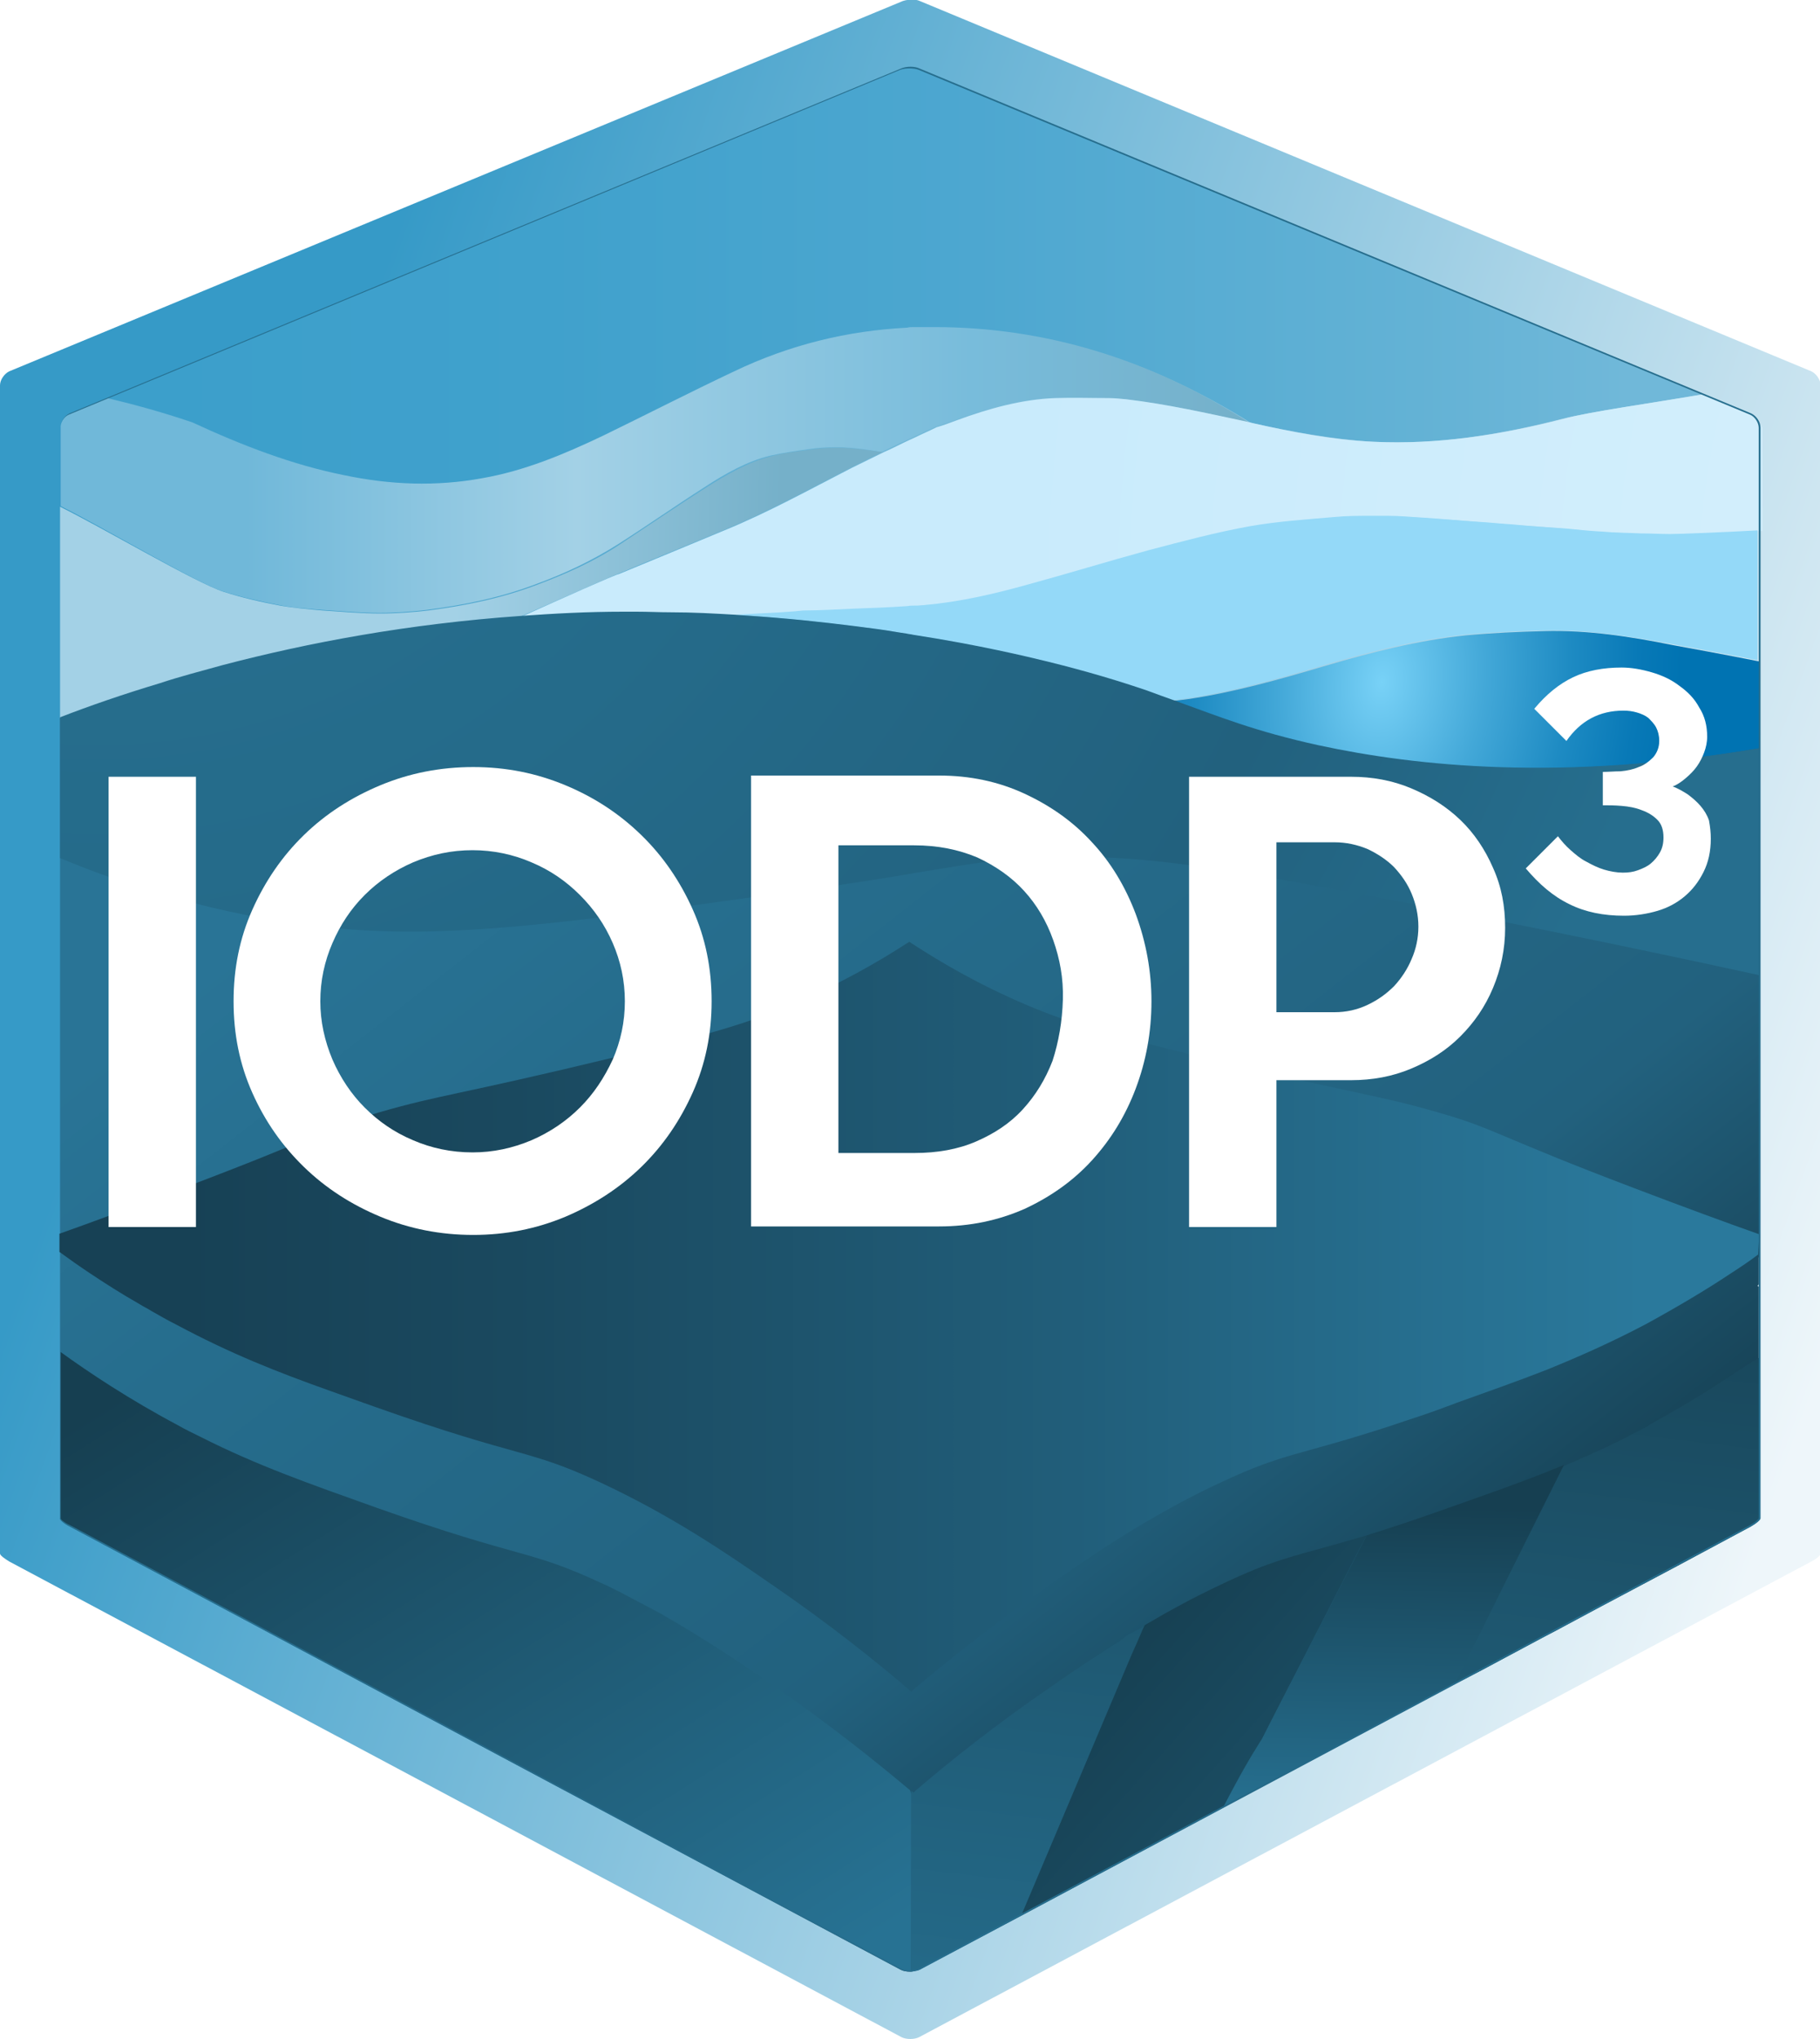
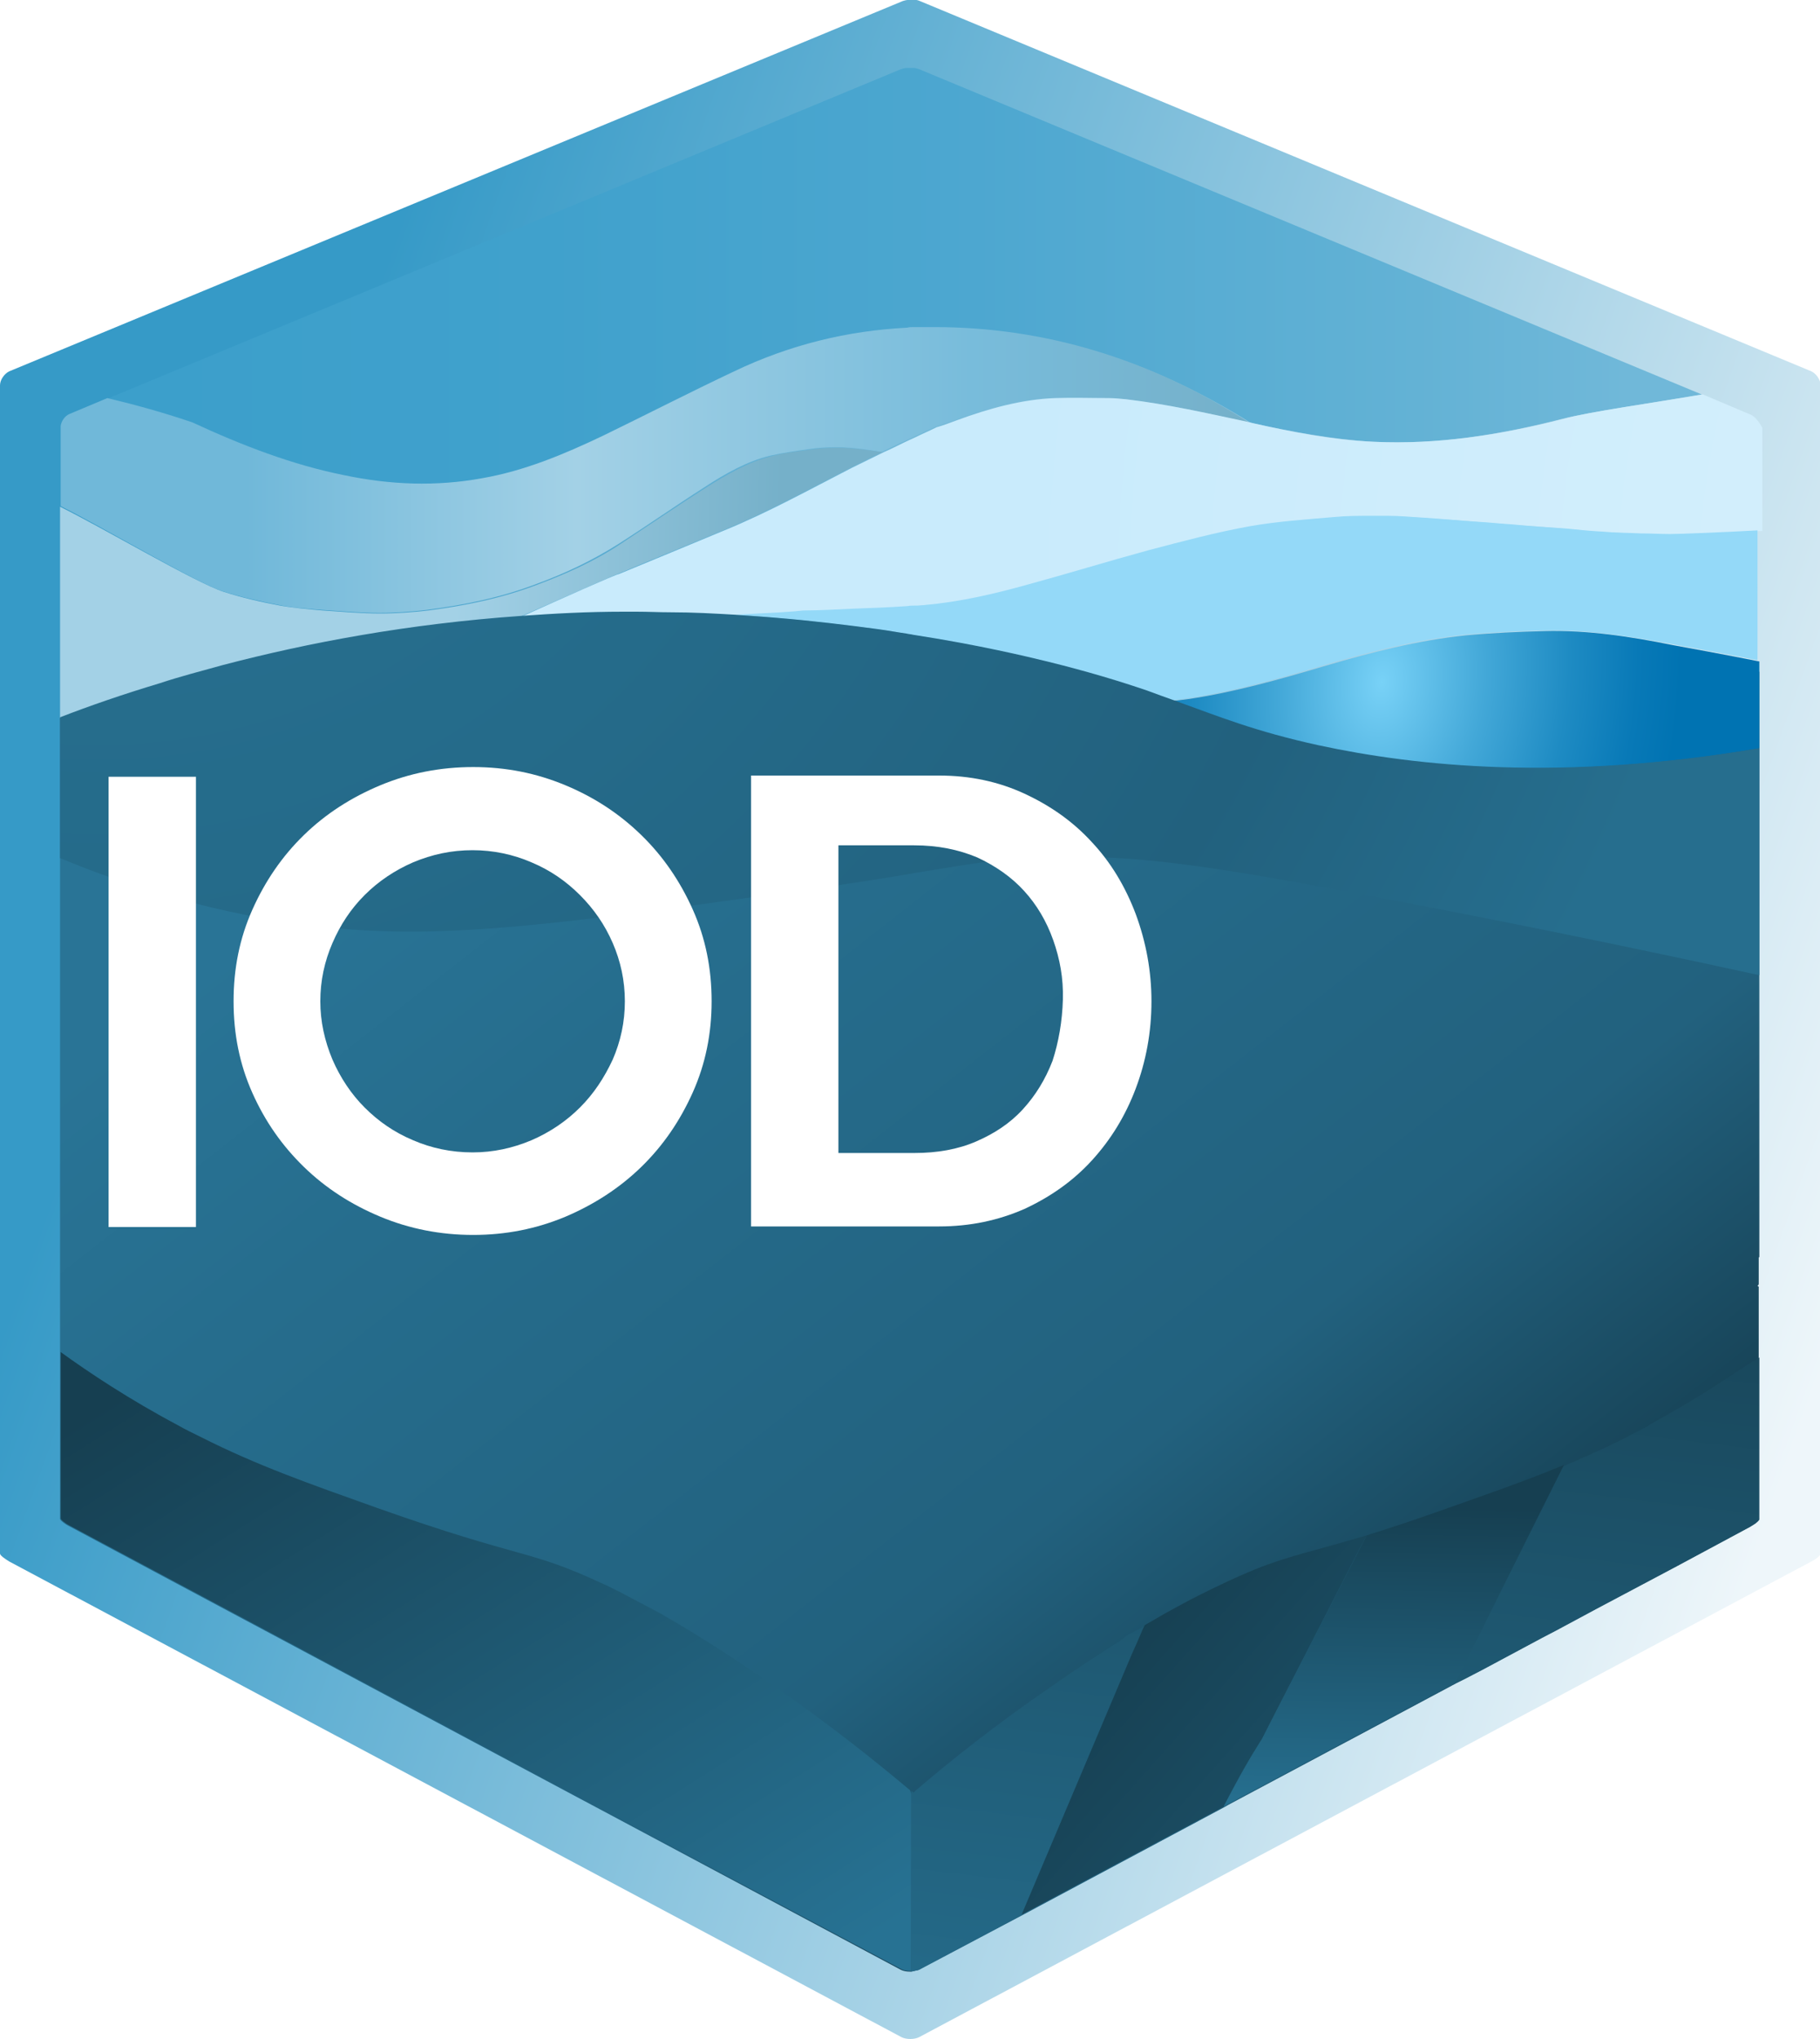
<svg xmlns="http://www.w3.org/2000/svg" xmlns:xlink="http://www.w3.org/1999/xlink" version="1.1" id="Layer_1" x="0px" y="0px" width="300px" height="336px" viewBox="0 0 300 336" style="enable-background:new 0 0 300 336;" xml:space="preserve">
  <style type="text/css"> .st0{fill:url(#SVGID_1_);} .st1{fill:url(#SVGID_2_);} .st2{fill:url(#SVGID_3_);} .st3{fill:url(#SVGID_4_);} .st4{fill:url(#SVGID_5_);} .st5{fill:url(#SVGID_6_);} .st6{fill:url(#SVGID_7_);} .st7{fill:url(#SVGID_8_);} .st8{fill:url(#SVGID_9_);} .st9{fill:url(#SVGID_10_);} .st10{fill:url(#SVGID_11_);} .st11{fill:url(#SVGID_12_);} .st12{fill:url(#SVGID_13_);} .st13{fill:url(#SVGID_14_);} .st14{fill:url(#SVGID_15_);} .st15{fill:url(#SVGID_16_);} .st16{opacity:0.75;} .st17{clip-path:url(#SVGID_18_);} .st18{clip-path:url(#SVGID_20_);} .st19{fill:#FFFFFF;} </style>
  <g>
    <g>
      <linearGradient id="SVGID_1_" gradientUnits="userSpaceOnUse" x1="33.609" y1="126.244" x2="301.723" y2="222.361">
        <stop offset="0" style="stop-color:#369AC7" />
        <stop offset="1" style="stop-color:#EEF6FA" />
      </linearGradient>
      <path class="st0" d="M148.5,0.3L1.5,61.2C0.7,61.6,0,62.6,0,63.5V256c0,0.3,0.7,0.8,1.5,1.3l147.1,78.4c0.8,0.4,2.1,0.4,2.9,0 l147.1-78.4c0.8-0.4,1.5-1,1.5-1.3v-2.1V63.5c0-0.9-0.7-1.9-1.5-2.3l-146.9-61c-0.4-0.2-1-0.3-1.5-0.3 C149.4,0,148.9,0.1,148.5,0.3" />
      <linearGradient id="SVGID_2_" gradientUnits="userSpaceOnUse" x1="95.685" y1="111.049" x2="229.839" y2="282.687">
        <stop offset="0" style="stop-color:#297496" />
        <stop offset="0.23" style="stop-color:#266D8D" />
        <stop offset="0.721" style="stop-color:#22617E" />
        <stop offset="1" style="stop-color:#164053" />
      </linearGradient>
      <path class="st1" d="M290,203.4v-42.8v-33.7v-0.5v-3.2v-12.5c-5-1-13.1-2.5-14.3-2.7c-7-1.3-14-2.4-21.2-2.2 c-4.3,0.1-8.6,0.3-12.9,0.7c-7.8,0.8-15.6,2.8-23.4,5.1c-7.4,2.2-14.9,3.4-22.3,4.5c-0.8,0.1-1.6-0.7-2.4-0.6 c-1.4-0.5-2.8-1-4.4-1.6c-4.4-1.5-9.6-3.1-16.5-4.8c-3.3-0.8-11.1-2.7-22.1-4.4c-0.4-0.1-0.7-0.1-1.1-0.2c-1.5-0.2-3-0.5-4.5-0.7 c-5.2-0.7-10.9-1.4-17-1.9c-2.2-0.2-4.4-0.3-6.7-0.5c-3.4-0.2-7-0.4-10.6-0.4c-1.9,0-3.8-0.1-5.7-0.1c-0.7,0-1.5,0-2.2,0 c-5.8,0-11.4,0.3-16.9,0.7c-18.5,1.3-35,4.4-49.1,8.1c-3.6,1-7.1,1.9-10.4,3c-6,1.8-11.5,3.7-16.4,5.6V133v8.4h0v62v3v5.3v0.5v1.7 v0.7v8.3v14.8c0,0,0,0,0,0v10.5v2.1c0,0.2,0.7,0.8,1.5,1.2l137.1,73.1c0.4,0.2,0.9,0.3,1.5,0.3c0,0,0.1,0,0.1,0 c0.2,0,0.3-0.1,0.5-0.1c0.3-0.1,0.6-0.1,0.8-0.2l17-9l33.3-17.8l0.7-0.4l2.8-1.5l18.2-9.7l16.5-8.8l1.6-0.8l2.7-1.4l9.9-5.3 l2.3-1.2l6.7-3.6l13.2-7l12.1-6.5c0.3-0.2,0.5-0.3,0.8-0.5c0.4-0.3,0.7-0.6,0.7-0.7v-2.1v-8.2v-13.5v-2.9v-7.8v-0.4v-3.5 c-0.1,0-0.2-0.1-0.2-0.1c0.1-0.1,0.2-0.2,0.2-0.3v-1v-3.4c0,0,0.1,0,0.1-0.1L290,203.4C290.1,203.4,290,203.4,290,203.4z" />
      <linearGradient id="SVGID_3_" gradientUnits="userSpaceOnUse" x1="230.784" y1="183.455" x2="209.145" y2="363.224">
        <stop offset="0" style="stop-color:#163F51" />
        <stop offset="1" style="stop-color:#277293" />
      </linearGradient>
      <path class="st2" d="M285.9,226.3c-3.6,2.4-7.9,5.1-12.8,7.8c-0.2,0.1-0.5,0.3-0.7,0.4c-0.3,0.2-0.6,0.3-0.8,0.5 c-0.3,0.2-0.6,0.3-0.9,0.5c-1.2,0.6-2.4,1.2-3.5,1.8c-1.6,0.8-3.1,1.5-4.7,2.2l-0.2,0.1c-0.6,0.3-1.2,0.5-1.8,0.8 c-0.8,0.4-1.7,0.7-2.5,1.1c-0.9,0.4-1.9,0.8-2.8,1.1c-5,2-10.2,3.8-16.4,6c-5.6,2-9.9,3.4-13.4,4.5l0,0l-4.5,1.3 c-8.1,2.3-11.1,2.8-19.3,6.7c-4.7,2.2-8.9,4.5-12.8,6.8c-1,0.6-2.3,1.1-3.2,1.7c0.1,0-1,0.8-1,0.8c-3.9,2.5-7.6,4.9-11,7.3 c-9.5,6.5-17.1,12.6-22.6,17.3l-0.4,0.4l-0.4-0.3v0.6v29.2c0.2,0,0.3-0.1,0.5-0.1c0.3-0.1,0.6-0.1,0.8-0.2l17-9l0,0l33.3-17.8 l0.7-0.4l2.8-1.5l18.2-9.7l16.5-8.8l1.6-0.8l2.7-1.4l9.9-5.3l2.3-1.2l6.7-3.6l13.2-7l12.1-6.5c0.3-0.2,0.5-0.3,0.8-0.5 c0.4-0.3,0.7-0.6,0.7-0.7v-2.1v-8.2v-13.5v-2.9C288.8,224.4,287.4,225.3,285.9,226.3z" />
      <linearGradient id="SVGID_4_" gradientUnits="userSpaceOnUse" x1="25.252" y1="45.493" x2="268.093" y2="45.493">
        <stop offset="0" style="stop-color:#3C9FCB" />
        <stop offset="1.318910e-07" style="stop-color:#3C9FCB" />
        <stop offset="0.268" style="stop-color:#40A1CC" />
        <stop offset="0.558" style="stop-color:#4DA7D0" />
        <stop offset="0.857" style="stop-color:#63B2D5" />
        <stop offset="1" style="stop-color:#70B8D9" />
      </linearGradient>
      <path class="st3" d="M151.5,11.4c-0.3-0.1-0.6-0.2-0.9-0.2c-0.4,0-0.7,0-1.1,0c-0.4,0-0.7,0.1-1,0.2L17.7,65.7c4.2,1,9.1,2.3,14,4 c8.2,3.9,16.5,7,25,8.7c7.7,1.6,15.3,1.9,22.8,0.5c6.9-1.3,13.5-3.9,19.9-7c7.2-3.5,14.3-7.2,21.6-10.6c9.1-4.3,18.7-6.7,28.5-7.2 c0.4,0,0.7,0,1.1-0.1c0.3,0,0.5,0,0.8,0c0.9,0,1.7,0,2.6,0c18.1,0,35.5,5.2,52.2,15.7c6.6,1.4,13.3,2.7,20.1,3.1 c10.4,0.5,20.8-1.1,31.3-3.8c4.4-1.1,14.1-2.5,22.9-4L151.5,11.4z" />
      <linearGradient id="SVGID_5_" gradientUnits="userSpaceOnUse" x1="9.945" y1="77.504" x2="206.235" y2="77.504">
        <stop offset="0.156" style="stop-color:#70B8D9" />
        <stop offset="0.433" style="stop-color:#A3D1E6" />
        <stop offset="0.535" style="stop-color:#95CAE2" />
        <stop offset="0.765" style="stop-color:#78BCDB" />
        <stop offset="1" style="stop-color:#75B0C9" />
      </linearGradient>
      <path class="st4" d="M154,53.9c-0.9,0-1.7,0-2.6,0c-0.3,0-0.5,0-0.8,0c-0.4,0-0.7,0-1.1,0.1c-9.8,0.5-19.3,2.8-28.5,7.2 c-7.2,3.4-14.4,7.1-21.6,10.6c-6.5,3.1-13,5.8-19.9,7c-7.6,1.4-15.2,1.1-22.8-0.5c-8.5-1.7-16.8-4.9-25-8.7c-5-1.7-9.8-3-14-4 l-6.2,2.6c-0.8,0.3-1.4,1.2-1.5,2v13.2c7,3.5,22.3,12.6,26.6,14c3.1,1,6.3,1.7,9.4,2.3c2.3,0.5,4.7,0.6,7,0.8 c3.2,0.2,6.4,0.5,9.5,0.5c2.6,0,5.3-0.2,7.9-0.5c6.1-0.8,12.1-2,18.1-4.3c4.6-1.7,9.1-3.8,13.5-6.6c4.7-3,9.4-6.3,14.1-9.3 c3.5-2.3,7.1-4.3,10.8-5.2c2.2-0.5,4.4-0.8,6.5-1.1c1.4-0.2,2.7-0.3,4.1-0.3c0.4,0,0.9,0,1.3,0c2.2,0.1,4.4,0.4,6.5,0.8 c1.3-0.6,2.6-1.3,4-1.9c0.4-0.2,0.7-0.3,1.1-0.5c0,0,0,0,0,0c1.2-0.6,2.4-1.1,3.6-1.7c1.1-0.4,2.1-0.7,3.2-1.1 c5.4-2,10.9-3.5,16.3-3.7c3-0.1,5.9,0,8.8,0c1,0,2,0.1,3,0.2c6.7,0.7,13.3,2.2,19.9,3.7c0.3,0.1,0.5,0.1,0.8,0.2 C189.6,59.1,172.1,53.9,154,53.9z" />
      <radialGradient id="SVGID_6_" cx="-148.864" cy="587.547" r="3.414" gradientTransform="matrix(14.295 1.641 2.434 -21.199 925.751 12812.167)" gradientUnits="userSpaceOnUse">
        <stop offset="0" style="stop-color:#78D2F7" />
        <stop offset="1.014550e-08" style="stop-color:#78D2F7" />
        <stop offset="1.970755e-02" style="stop-color:#75CFF5" />
        <stop offset="0.343" style="stop-color:#43A8D8" />
        <stop offset="0.625" style="stop-color:#1E8BC3" />
        <stop offset="0.854" style="stop-color:#0879B7" />
        <stop offset="1" style="stop-color:#0073B2" />
        <stop offset="1" style="stop-color:#0073B2" />
      </radialGradient>
      <path class="st5" d="M254.5,104c-4.3,0.1-8.6,0.3-12.9,0.7c-7.8,0.8-15.6,2.8-23.4,5.1c-7.4,2.2-14.9,4.3-22.3,5.4 c-0.8,0.1-1.6,0.2-2.4,0.3c7.4,2.7,13.3,5.1,23.8,7.4c16.2,3.5,40.1,6,72.7,0.4v-14.3c-5-1-13.1-2.5-14.3-2.7 C268.8,104.9,261.7,103.8,254.5,104z" />
      <linearGradient id="SVGID_7_" gradientUnits="userSpaceOnUse" x1="3.382" y1="93.877" x2="128.59" y2="97.671">
        <stop offset="0.573" style="stop-color:#A3D1E6" />
        <stop offset="1" style="stop-color:#75B0C9" />
      </linearGradient>
      <path class="st6" d="M139,73.8c-0.4,0-0.9,0-1.3,0c-1.4,0-2.7,0.1-4.1,0.3c-2.2,0.3-4.4,0.5-6.5,1.1c-3.7,0.9-7.3,3-10.8,5.2 c-4.7,3-9.4,6.2-14.1,9.3c-4.4,2.9-9,4.9-13.5,6.6c-6,2.3-12,3.5-18.1,4.3c-2.6,0.3-5.3,0.5-7.9,0.5c-3.2,0-6.4-0.3-9.5-0.5 c-2.3-0.2-4.7-0.4-7-0.8c-3.2-0.6-6.3-1.3-9.4-2.3C32.2,96,17,87,9.9,83.5v21.4v1.6v11.8c4.8-1.8,10.3-3.7,16.4-5.6 c3.3-1,6.8-2,10.4-3c14.1-3.7,30.6-6.8,49.1-8.1c6.2-2.7,15.6-6.9,16-7c5.2-2.2,11.9-4.9,17.4-7.2c7.1-2.9,14-6.7,21-10.3 c1.8-0.9,3.5-1.8,5.3-2.6C143.3,74.2,141.1,73.9,139,73.8z" />
      <radialGradient id="SVGID_8_" cx="420.433" cy="99.507" r="254.444" gradientTransform="matrix(1 0 0 1 0 2.218140e-02)" gradientUnits="userSpaceOnUse">
        <stop offset="0" style="stop-color:#DCF2FD" />
        <stop offset="1.318910e-07" style="stop-color:#DCF2FD" />
        <stop offset="1" style="stop-color:#C9EBFC" />
        <stop offset="1" style="stop-color:#C9EBFC" />
      </radialGradient>
      <path class="st7" d="M288.5,68.3l-7.8-3.3c-8.8,1.5-18.5,2.8-22.9,4c-10.5,2.7-20.9,4.3-31.3,3.8c-6.8-0.3-13.5-1.6-20.1-3.1 c-0.3-0.1-0.5-0.1-0.8-0.2c-6.6-1.4-13.2-2.9-19.9-3.7c-1-0.1-2-0.2-3-0.2c-2.9,0-5.9-0.1-8.8,0c-5.4,0.2-10.9,1.7-16.3,3.7 c-1.1,0.4-2.1,0.8-3.2,1.1c-1.2,0.6-2.4,1.1-3.6,1.7c0,0,0,0,0,0c-0.4,0.2-0.7,0.3-1.1,0.5c-1.3,0.6-2.6,1.3-4,1.9 c-1.8,0.9-3.5,1.7-5.3,2.6c-7,3.6-13.9,7.4-21,10.3c-5.5,2.3-12.1,5-17.4,7.2c-0.4,0-9.8,4.2-16,7c5.5-0.4,11.1-0.6,16.9-0.7 c0.7,0,1.5,0,2.2,0c1.9,0,3.8,0,5.7,0.1c3.6,0.1,7.2,0.2,10.6,0.4c2.7-0.1,5.5-0.3,7.8-0.4c1.6-0.1,2.9-0.2,3.7-0.3 c2.6,0,5.9-0.2,8.3-0.3c2.8-0.1,5.7-0.2,8.5-0.4c0.4,0,0.7,0,1.1-0.1c0.7-0.1,1.4-0.1,2.1-0.1c5.7-0.5,11.4-1.8,17.1-3.4 c6.6-1.9,13.1-3.9,19.7-5.6c5.6-1.5,11.2-3,16.9-4c4.6-0.9,9.2-1.1,13.8-1.5c2-0.2,4.1-0.2,6.1-0.2c0.9,0,1.9,0,2.8,0 c1.9,0,3.9,0.2,5.8,0.3c3.1,0.2,6.2,0.4,9.3,0.7c1.7,0.1,3.5,0.3,5.2,0.4c3,0.2,6,0.4,9.1,0.7c2,0.2,3.9,0.4,5.9,0.5 c2.1,0.1,4.3,0.2,6.4,0.3c1.6,0.1,3.2,0.1,4.8,0.1c1.7,0,8.9-0.4,14.7-0.6V70.5C290,69.6,289.3,68.6,288.5,68.3z" />
      <radialGradient id="SVGID_9_" cx="1932.303" cy="366.107" r="1445.543" gradientTransform="matrix(1 0 0 1 0 2.218140e-02)" gradientUnits="userSpaceOnUse">
        <stop offset="0" style="stop-color:#9FDDF9" />
        <stop offset="1" style="stop-color:#94D9F8" />
        <stop offset="1" style="stop-color:#94D9F8" />
      </radialGradient>
      <path class="st8" d="M275.3,88c-1.6,0-3.2-0.1-4.8-0.1c-2.1-0.1-4.3-0.1-6.4-0.3c-2-0.1-3.9-0.3-5.9-0.5c-3-0.2-6-0.4-9.1-0.7 c-1.7-0.1-3.5-0.3-5.2-0.4c-3.1-0.2-6.2-0.5-9.3-0.7c-1.9-0.1-3.8-0.3-5.8-0.3c-0.9,0-1.9,0-2.8,0c-2,0-4.1,0-6.1,0.2 c-4.6,0.4-9.2,0.7-13.8,1.5c-5.6,1-11.2,2.5-16.9,4c-6.6,1.8-13.1,3.8-19.7,5.6c-5.7,1.6-11.4,2.9-17.1,3.4 c-0.7,0.1-1.4,0.1-2.1,0.1c-0.4,0-0.7,0.1-1.1,0.1c-2.8,0.2-5.7,0.3-8.5,0.4c-2.4,0.1-5.6,0.3-8.3,0.3c-0.8,0.1-2.1,0.2-3.7,0.3 c-2.3,0.1-5.1,0.3-7.8,0.4c2.3,0.1,4.5,0.3,6.7,0.5c6.1,0.5,11.8,1.2,17,1.9c1.6,0.2,3.1,0.4,4.5,0.7c0.4,0.1,0.7,0.1,1.1,0.2 c10.9,1.7,18.8,3.6,22.1,4.4c6.9,1.7,12.1,3.3,16.5,4.8c1.6,0.5,3,1,4.4,1.6c0.8-0.1,1.6-0.2,2.4-0.3c7.5-1.1,14.9-3.2,22.3-5.4 c7.8-2.3,15.6-4.3,23.4-5.1c4.3-0.4,8.6-0.6,12.9-0.7c7.2-0.2,14.2,0.9,21.2,2.2c1.1,0.2,9.3,1.7,14.3,2.7v-7.3V90v-2.6 C284.3,87.7,277,88,275.3,88z" />
      <linearGradient id="SVGID_10_" gradientUnits="userSpaceOnUse" x1="43.459" y1="214.801" x2="119.336" y2="334.94">
        <stop offset="0" style="stop-color:#163F51" />
        <stop offset="1" style="stop-color:#277293" />
      </linearGradient>
      <path class="st9" d="M150,295c-5.6-4.7-13.2-10.8-22.6-17.3c-5.5-3.8-11.5-7.8-18.5-11.8l-6.8-3.6c-0.9-0.4-1.7-0.9-2.7-1.3 c-12.4-5.8-12.9-3.9-37.2-12.5c-11.5-4.1-19.8-7-29.1-11.7c-1.2-0.6-2.5-1.2-3.7-1.9c-8.1-4.3-14.7-8.7-19.4-12.1v14.8 c0,0,0,0,0,0v10.5v2.1c0,0.2,0.7,0.8,1.5,1.2l137.1,73.1c0.4,0.2,0.9,0.3,1.5,0.3c0,0,0.1,0,0.1,0v-29.2L150,295L150,295z" />
      <linearGradient id="SVGID_11_" gradientUnits="userSpaceOnUse" x1="181.386" y1="270.48" x2="282.554" y2="360.687">
        <stop offset="0" style="stop-color:#163F51" />
        <stop offset="1" style="stop-color:#277293" />
      </linearGradient>
      <path class="st10" d="M220.8,254.3c-8.1,2.3-11.1,2.8-19.3,6.7c-4.7,2.2-8.9,4.5-12.8,6.8l-0.3,0.6l-0.9,2.1l-0.9,2v0l-18.2,43 l33.3-17.8c1.2-2.3,2.7-5.3,4.8-8.7c0.6-1,1.1-1.7,1.5-2.4l2.5-4.9l13.4-26.1l1.4-2.6L220.8,254.3z" />
      <linearGradient id="SVGID_12_" gradientUnits="userSpaceOnUse" x1="230.131" y1="248.283" x2="229.288" y2="300.55">
        <stop offset="0" style="stop-color:#163F51" />
        <stop offset="1" style="stop-color:#277293" />
      </linearGradient>
      <path class="st11" d="M255.1,242.5c-5,2-10.2,3.8-16.4,6c-5.6,2-9.9,3.4-13.4,4.5l-14.8,28.7l-2.5,4.9c-0.5,0.7-0.9,1.5-1.5,2.4 c-2,3.4-3.6,6.4-4.8,8.7l0.7-0.4l2.8-1.5l18.2-9.7l16.5-8.8l11.1-22.3l6.8-13.6C256.9,241.8,256,242.1,255.1,242.5z" />
      <linearGradient id="SVGID_13_" gradientUnits="userSpaceOnUse" x1="30.311" y1="216.998" x2="270.639" y2="216.998">
        <stop offset="0" style="stop-color:#174155" />
        <stop offset="0.226" style="stop-color:#1A495F" />
        <stop offset="0.61" style="stop-color:#215E7A" />
        <stop offset="1" style="stop-color:#2A799C" />
      </linearGradient>
-       <path class="st12" d="M290,203.4c-5.1-1.8-12.2-4.4-20.6-7.6c-22.7-8.6-22.9-9.8-32.4-12.5c-10.4-3-12.4-2.7-39.3-9.2 c-14.9-3.6-20.9-5.3-28.5-8.5c-8.2-3.5-14.2-7.1-18.7-10c-0.2-0.1-0.4-0.3-0.6-0.4h0c-0.2,0.1-0.3,0.2-0.5,0.3 c-4.5,2.9-10.8,6.6-19.1,10.1c-7.5,3.2-13.6,4.9-28.5,8.5c-26.9,6.5-28.9,6.2-39.3,9.2c-9.4,2.8-9.6,3.9-32.4,12.5 c-8.2,3.1-15.2,5.7-20.3,7.5v3c1.5,1.1,3.2,2.3,5,3.5c2.4,1.6,5.2,3.4,8.2,5.1c0.6,0.4,1.3,0.7,1.9,1.1c1.4,0.8,2.8,1.6,4.2,2.3 c8.8,4.7,16.3,7.7,25.6,11c2.3,0.8,4.7,1.7,7.3,2.6c24.3,8.6,24.8,6.7,37.2,12.5c11.5,5.4,20.2,11.3,28,16.7 c9.5,6.5,17.1,12.6,22.6,17.3l0.4,0.4l0.4-0.4c5.2-4.4,12.2-10,20.7-16c0.7-0.5,1.2-0.9,1.9-1.4c4.7-3.2,9.7-6.7,15.5-10.1 c3.8-2.2,7.9-4.5,12.5-6.6c10.6-5,12.6-4.3,28.2-9.4c2.6-0.9,5.6-1.8,9-3.1c0.6-0.2,1.1-0.4,1.6-0.6c5.6-2,10.4-3.7,15-5.5 c5.4-2.2,10.6-4.5,16.3-7.5c5.3-2.9,10-5.7,13.9-8.3c0,0,0,0,0,0c1.7-1.1,3.2-2.1,4.5-3.1c0,0,0.1,0,0.1-0.1L290,203.4 C290.1,203.4,290,203.4,290,203.4z" />
      <radialGradient id="SVGID_14_" cx="16.399" cy="27.286" r="273.193" gradientTransform="matrix(1 0 0 1 0 2.218140e-02)" gradientUnits="userSpaceOnUse">
        <stop offset="0" style="stop-color:#00AEEF" />
        <stop offset="5.327789e-09" style="stop-color:#287394" />
        <stop offset="0.43" style="stop-color:#256B8A" />
        <stop offset="0.776" style="stop-color:#22617E" />
        <stop offset="1" style="stop-color:#266E8E" />
      </radialGradient>
      <path class="st13" d="M217.3,122.8c-10.5-2.3-16.3-4.7-23.8-7.4c-1.4-0.5-2.8-1-4.4-1.6c-4.4-1.5-9.6-3.1-16.5-4.8 c-3.3-0.8-11.1-2.7-22.1-4.4c-0.4-0.1-0.7-0.1-1.1-0.2c-1.5-0.2-3-0.5-4.5-0.7c-5.2-0.7-10.9-1.4-17-1.9c-2.2-0.2-4.4-0.3-6.7-0.5 c-3.4-0.2-7-0.4-10.6-0.4c-1.9,0-3.8-0.1-5.7-0.1c-0.7,0-1.5,0-2.2,0c-5.8,0-11.4,0.3-16.9,0.7c-18.5,1.3-35,4.4-49.1,8.1 c-3.6,1-7.1,1.9-10.4,3c-6,1.8-11.5,3.7-16.4,5.6V133v8.4c18,7.5,33.5,10.3,43.9,11.4c19.7,2.1,39.1-0.6,77-5.9 c8.1-1.1,13.9-2,18.6-2.8c0.4-0.1,0.8-0.1,1.1-0.2c11.1-1.8,14.6-2.5,23.7-2.7c13.9-0.2,24.6,1.3,54.1,6.9 c16.4,3.1,37.4,7.3,61.7,12.6v-33.7v-0.5v-3.2C257.5,128.8,233.5,126.3,217.3,122.8z" />
      <radialGradient id="SVGID_15_" cx="150" cy="168.004" r="148.799" gradientTransform="matrix(1 0 0 1 0 2.218140e-02)" gradientUnits="userSpaceOnUse">
        <stop offset="0" style="stop-color:#00AEEF" />
        <stop offset="5.327789e-09" style="stop-color:#287394" />
        <stop offset="0.43" style="stop-color:#256B8A" />
        <stop offset="0.776" style="stop-color:#22617E" />
        <stop offset="1" style="stop-color:#266E8E" />
      </radialGradient>
-       <path class="st14" d="M150,324.9c-0.5,0-1.1-0.1-1.5-0.3L11.4,251.5c0,0,0,0,0,0c-0.8-0.4-1.5-1-1.5-1.3V70.5c0-0.9,0.7-2,1.6-2.4 l137-56.8c0.9-0.4,2.3-0.4,3.1,0l137,56.8c0.9,0.4,1.6,1.4,1.6,2.4v179.7c0,0.3-0.8,0.9-1.5,1.3l-137.1,73.1 C151.1,324.8,150.5,324.9,150,324.9z M11.5,251.3l137.1,73.1c0.8,0.4,2,0.4,2.8,0l137.1-73.1c0.9-0.5,1.4-1,1.4-1.1V70.5 c0-0.9-0.7-1.9-1.5-2.2l-137-56.8c-0.8-0.3-2.2-0.3-3,0l-137,56.8c-0.8,0.3-1.5,1.3-1.5,2.2v179.7C10,250.4,10.6,250.9,11.5,251.3 L11.5,251.3z" />
      <radialGradient id="SVGID_16_" cx="197.014" cy="182.435" r="71.537" gradientTransform="matrix(1 0 0 1 0 2.218140e-02)" gradientUnits="userSpaceOnUse">
        <stop offset="0" style="stop-color:#78D2F7" />
        <stop offset="1.014550e-08" style="stop-color:#78D2F7" />
        <stop offset="1.970755e-02" style="stop-color:#75CFF5" />
        <stop offset="0.343" style="stop-color:#43A8D8" />
        <stop offset="0.625" style="stop-color:#1E8BC3" />
        <stop offset="0.854" style="stop-color:#0879B7" />
        <stop offset="1" style="stop-color:#0073B2" />
        <stop offset="1" style="stop-color:#0073B2" />
      </radialGradient>
      <path class="st15" d="M150,155.2L150,155.2L150,155.2L150,155.2z M285.4,210.1C285.4,210.1,285.5,210.1,285.4,210.1 c0.1,0,0.1,0,0.2,0C285.5,210.1,285.5,210.1,285.4,210.1z" />
    </g>
    <g>
      <g class="st16">
        <g>
          <defs>
            <rect id="SVGID_17_" x="5.5" y="97.5" width="289.1" height="118.5" />
          </defs>
          <clipPath id="SVGID_18_">
            <use xlink:href="#SVGID_17_" style="overflow:visible;" />
          </clipPath>
          <g class="st17">
            <defs>
              <rect id="SVGID_19_" x="5.5" y="97.5" width="289.1" height="118.5" />
            </defs>
            <clipPath id="SVGID_20_">
              <use xlink:href="#SVGID_19_" style="overflow:visible;" />
            </clipPath>
            <g class="st18">
              <defs>
-                 <rect id="SVGID_21_" x="5.5" y="97.5" width="289.1" height="118.5" />
-               </defs>
+                 </defs>
              <clipPath id="SVGID_22_">
                <use xlink:href="#SVGID_21_" style="overflow:visible;" />
              </clipPath>
              <g transform="matrix(1 0 0 1 0 0)" style="clip-path:url(#SVGID_22_);">
                <image style="overflow:visible;" width="170" height="70" transform="matrix(1.7 0 0 1.693 5.464 97.458)"> </image>
              </g>
            </g>
          </g>
        </g>
      </g>
      <g>
        <rect x="17.9" y="128" class="st19" width="14.4" height="74.2" />
        <path class="st19" d="M117.3,165c0,5.3-1,10.3-3.1,15c-2.1,4.7-4.9,8.8-8.5,12.3c-3.6,3.5-7.8,6.2-12.5,8.2c-4.8,2-9.8,3-15.2,3 c-5.4,0-10.5-1-15.3-3c-4.8-2-9-4.7-12.6-8.2c-3.6-3.5-6.4-7.5-8.5-12.2c-2.1-4.7-3.1-9.7-3.1-15.1c0-5.4,1-10.4,3.1-15.1 c2.1-4.7,4.9-8.8,8.5-12.3c3.6-3.5,7.8-6.2,12.6-8.2c4.8-2,9.9-3,15.3-3c5.4,0,10.4,1,15.2,3c4.8,2,8.9,4.7,12.5,8.2 c3.6,3.5,6.4,7.6,8.5,12.3C116.3,154.6,117.3,159.6,117.3,165 M103,165c0-3.4-0.7-6.6-2-9.6c-1.3-3-3.1-5.6-5.4-7.9 s-4.9-4.1-8-5.4c-3-1.3-6.3-2-9.7-2c-3.5,0-6.7,0.7-9.8,2c-3,1.3-5.7,3.1-8,5.4s-4,4.9-5.3,7.9c-1.3,3-2,6.2-2,9.6 c0,3.3,0.7,6.5,2,9.6c1.3,3,3.1,5.7,5.3,7.9c2.3,2.3,4.9,4.1,8,5.4c3,1.3,6.3,2,9.8,2c3.4,0,6.6-0.7,9.7-2c3-1.3,5.7-3.1,8-5.4 c2.3-2.3,4-4.9,5.4-7.9C102.3,171.6,103,168.4,103,165" />
        <path class="st19" d="M189.8,165c0,5.1-0.9,9.9-2.6,14.4c-1.7,4.5-4.1,8.4-7.2,11.8c-3.1,3.4-6.8,6-11.1,8 c-4.3,1.9-9,2.9-14.1,2.9h-31v-74.3h31c5.1,0,9.8,1,14.1,3c4.3,2,8,4.6,11.1,8c3.1,3.3,5.5,7.3,7.2,11.8 C188.9,155.2,189.8,160,189.8,165 M175.2,164.7c0.1-3.5-0.5-6.7-1.6-9.8c-1.1-3.1-2.7-5.8-4.8-8.1c-2.1-2.3-4.7-4.1-7.7-5.5 c-3.1-1.3-6.5-2-10.4-2h-12.5v50.7h12.5c3.8,0,7.2-0.6,10.2-1.9c3-1.3,5.6-3,7.7-5.3c2.1-2.3,3.7-4.9,4.9-8 C174.5,171.7,175.1,168.3,175.2,164.7" />
-         <path class="st19" d="M248.1,152.9c0,3.5-0.7,6.8-2,9.9c-1.3,3.1-3.1,5.7-5.4,8c-2.3,2.3-5,4-8.1,5.3c-3.1,1.3-6.4,1.9-9.9,1.9 h-12.3v24.2h-14.4V128h26.7c3.5,0,6.8,0.6,9.9,1.9c3.1,1.3,5.8,3,8.1,5.2c2.3,2.2,4.1,4.9,5.4,7.9 C247.5,146.1,248.1,149.3,248.1,152.9 M233.8,152.7c0-1.9-0.4-3.7-1.1-5.4c-0.7-1.7-1.7-3.1-2.9-4.4c-1.2-1.2-2.7-2.2-4.4-3 c-1.7-0.7-3.5-1.1-5.4-1.1h-9.6v28h9.6c1.9,0,3.7-0.4,5.4-1.2c1.7-0.8,3.1-1.8,4.4-3.1c1.2-1.3,2.2-2.8,2.9-4.5 C233.4,156.4,233.8,154.6,233.8,152.7" />
-         <path class="st19" d="M282,138.2c0,2.1-0.4,3.9-1.2,5.5c-0.8,1.6-1.8,2.9-3.1,4c-1.3,1.1-2.8,1.9-4.5,2.4 c-1.7,0.5-3.6,0.8-5.5,0.8c-3.4,0-6.4-0.6-9-1.9c-2.7-1.3-5-3.3-7.2-5.9l5.3-5.3c0.6,0.8,1.3,1.6,2.1,2.3 c0.8,0.7,1.6,1.4,2.6,1.9c0.9,0.5,1.9,1,2.9,1.3c1,0.3,2.1,0.5,3.1,0.5c0.9,0,1.7-0.1,2.5-0.4s1.5-0.6,2.1-1.1 c0.6-0.5,1.1-1.1,1.5-1.8c0.4-0.7,0.6-1.5,0.6-2.5c0-1.2-0.3-2.2-1-2.9c-0.7-0.7-1.5-1.2-2.6-1.6c-1-0.4-2.1-0.6-3.3-0.7 c-1.2-0.1-2.2-0.1-3.1-0.1v-5.5c0.9,0,1.9-0.1,2.9-0.1c1.1-0.1,2.1-0.3,3-0.7c0.9-0.3,1.7-0.9,2.4-1.6c0.6-0.7,1-1.6,1-2.7 c0-0.9-0.2-1.6-0.5-2.2c-0.3-0.6-0.8-1.1-1.3-1.6c-0.5-0.4-1.2-0.7-1.9-0.9c-0.7-0.2-1.4-0.3-2.2-0.3c-4,0-7.1,1.7-9.4,5 l-5.3-5.3c2-2.4,4.1-4.1,6.4-5.2c2.3-1.1,5-1.6,8-1.6c1.6,0,3.3,0.3,5,0.8c1.7,0.5,3.2,1.2,4.5,2.2c1.4,1,2.5,2.1,3.3,3.6 c0.9,1.4,1.3,3,1.3,4.8c0,0.9-0.2,1.8-0.5,2.6c-0.3,0.8-0.7,1.6-1.2,2.3c-0.5,0.7-1.1,1.3-1.8,1.9c-0.7,0.6-1.4,1.1-2.2,1.4 c0.9,0.3,1.7,0.8,2.5,1.3c0.8,0.6,1.5,1.2,2.1,1.9c0.6,0.7,1.1,1.5,1.4,2.4C281.9,136.3,282,137.2,282,138.2" />
      </g>
    </g>
  </g>
</svg>